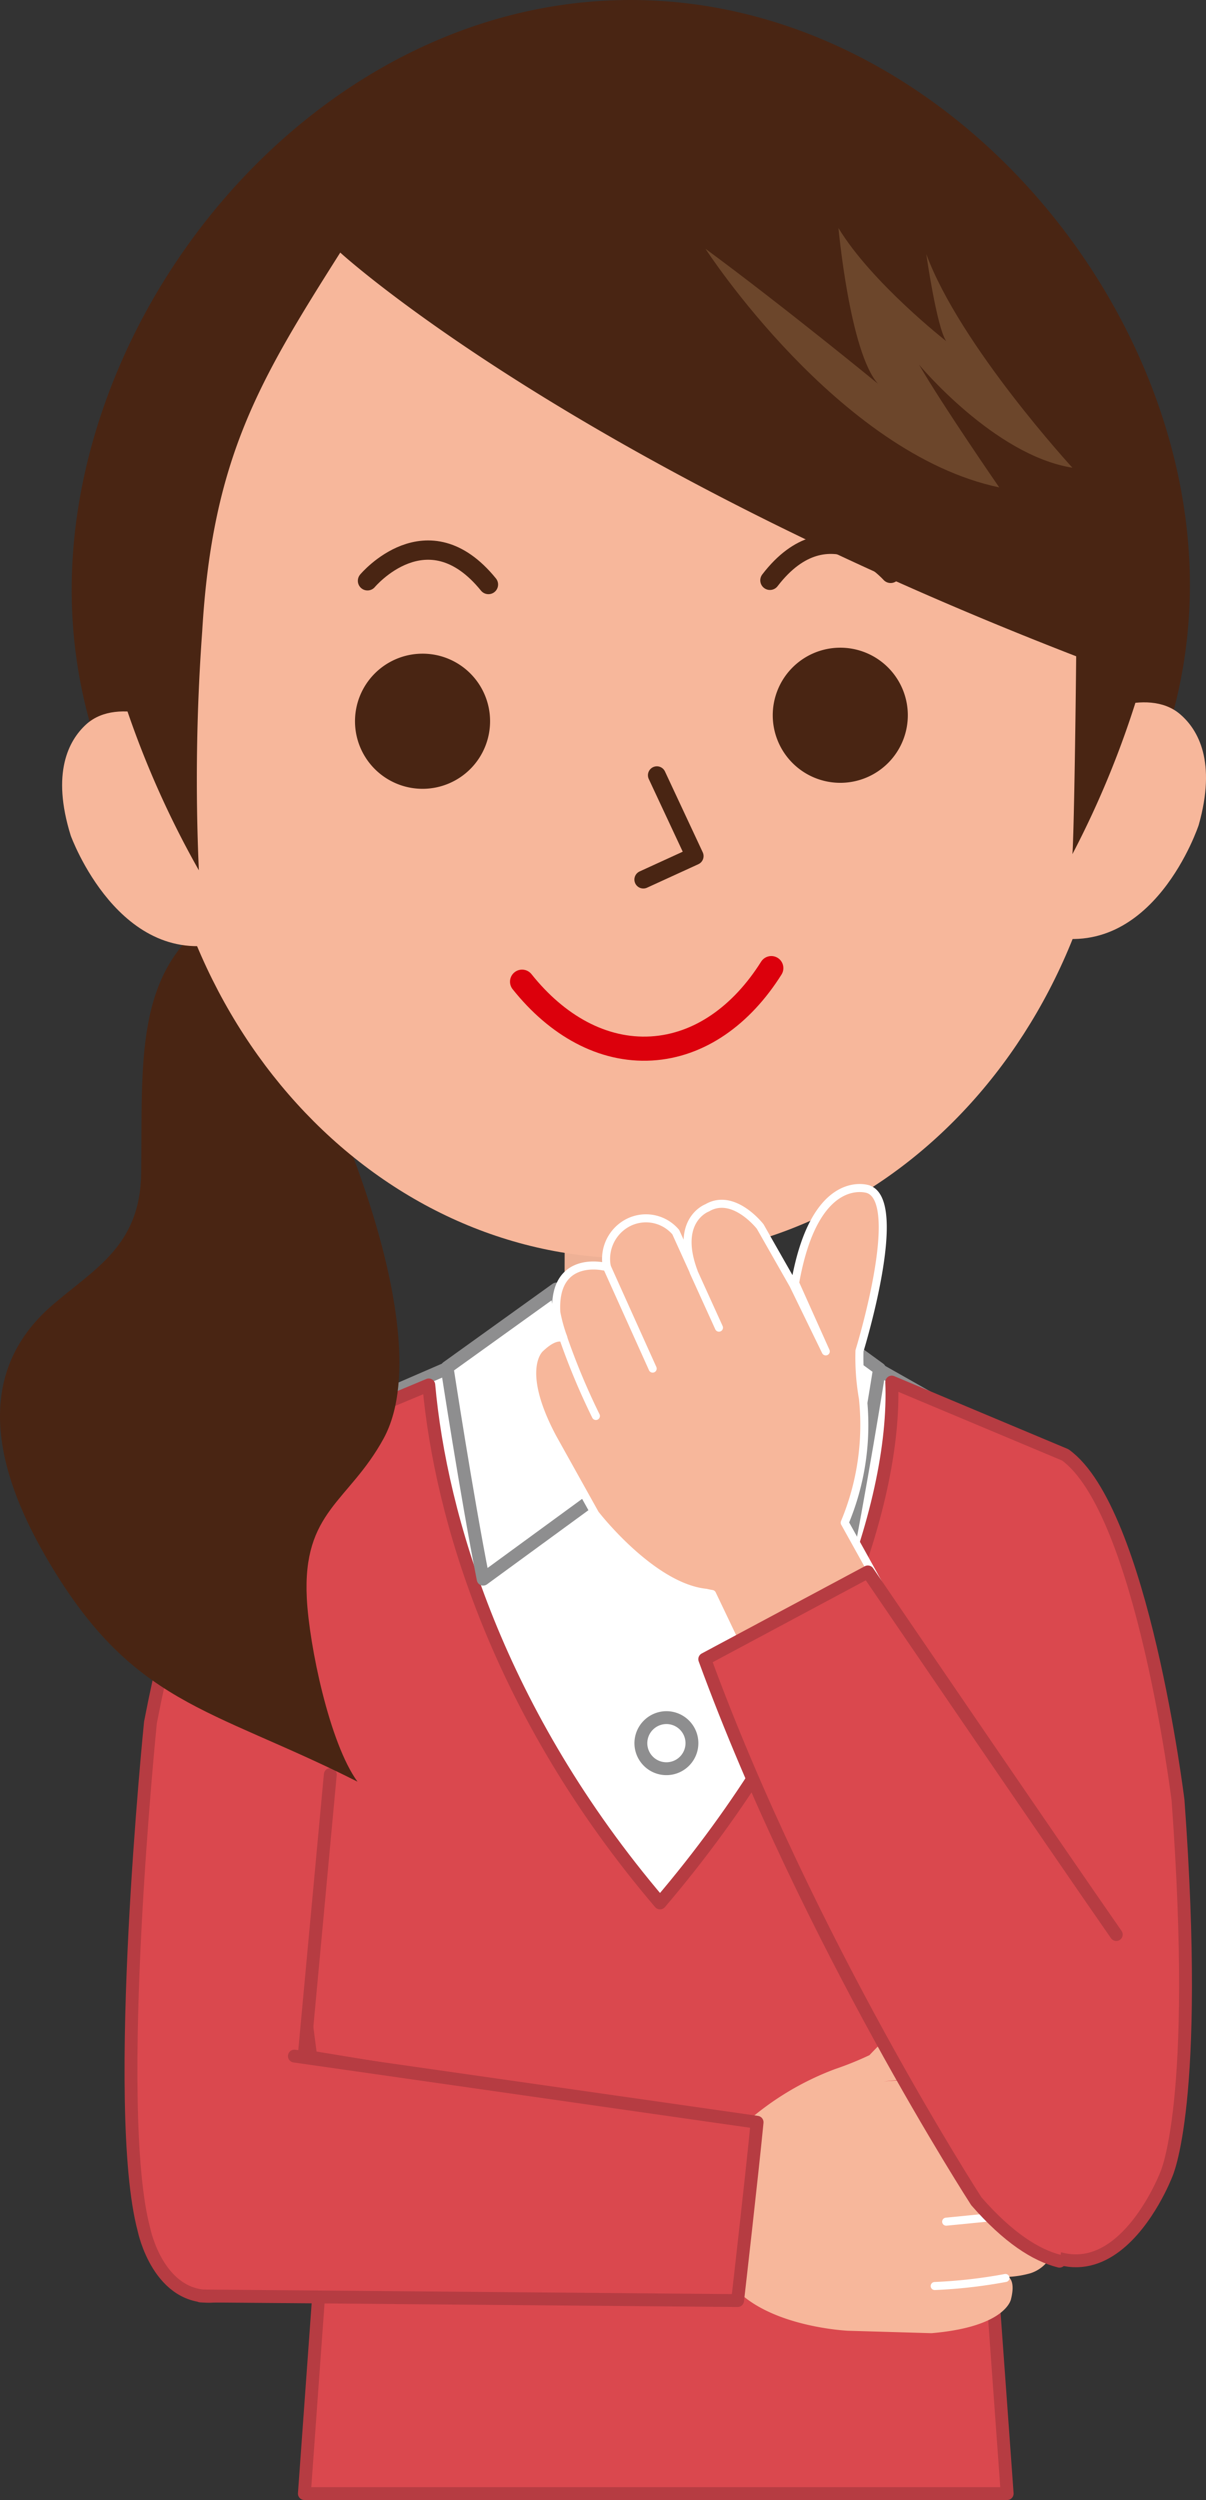
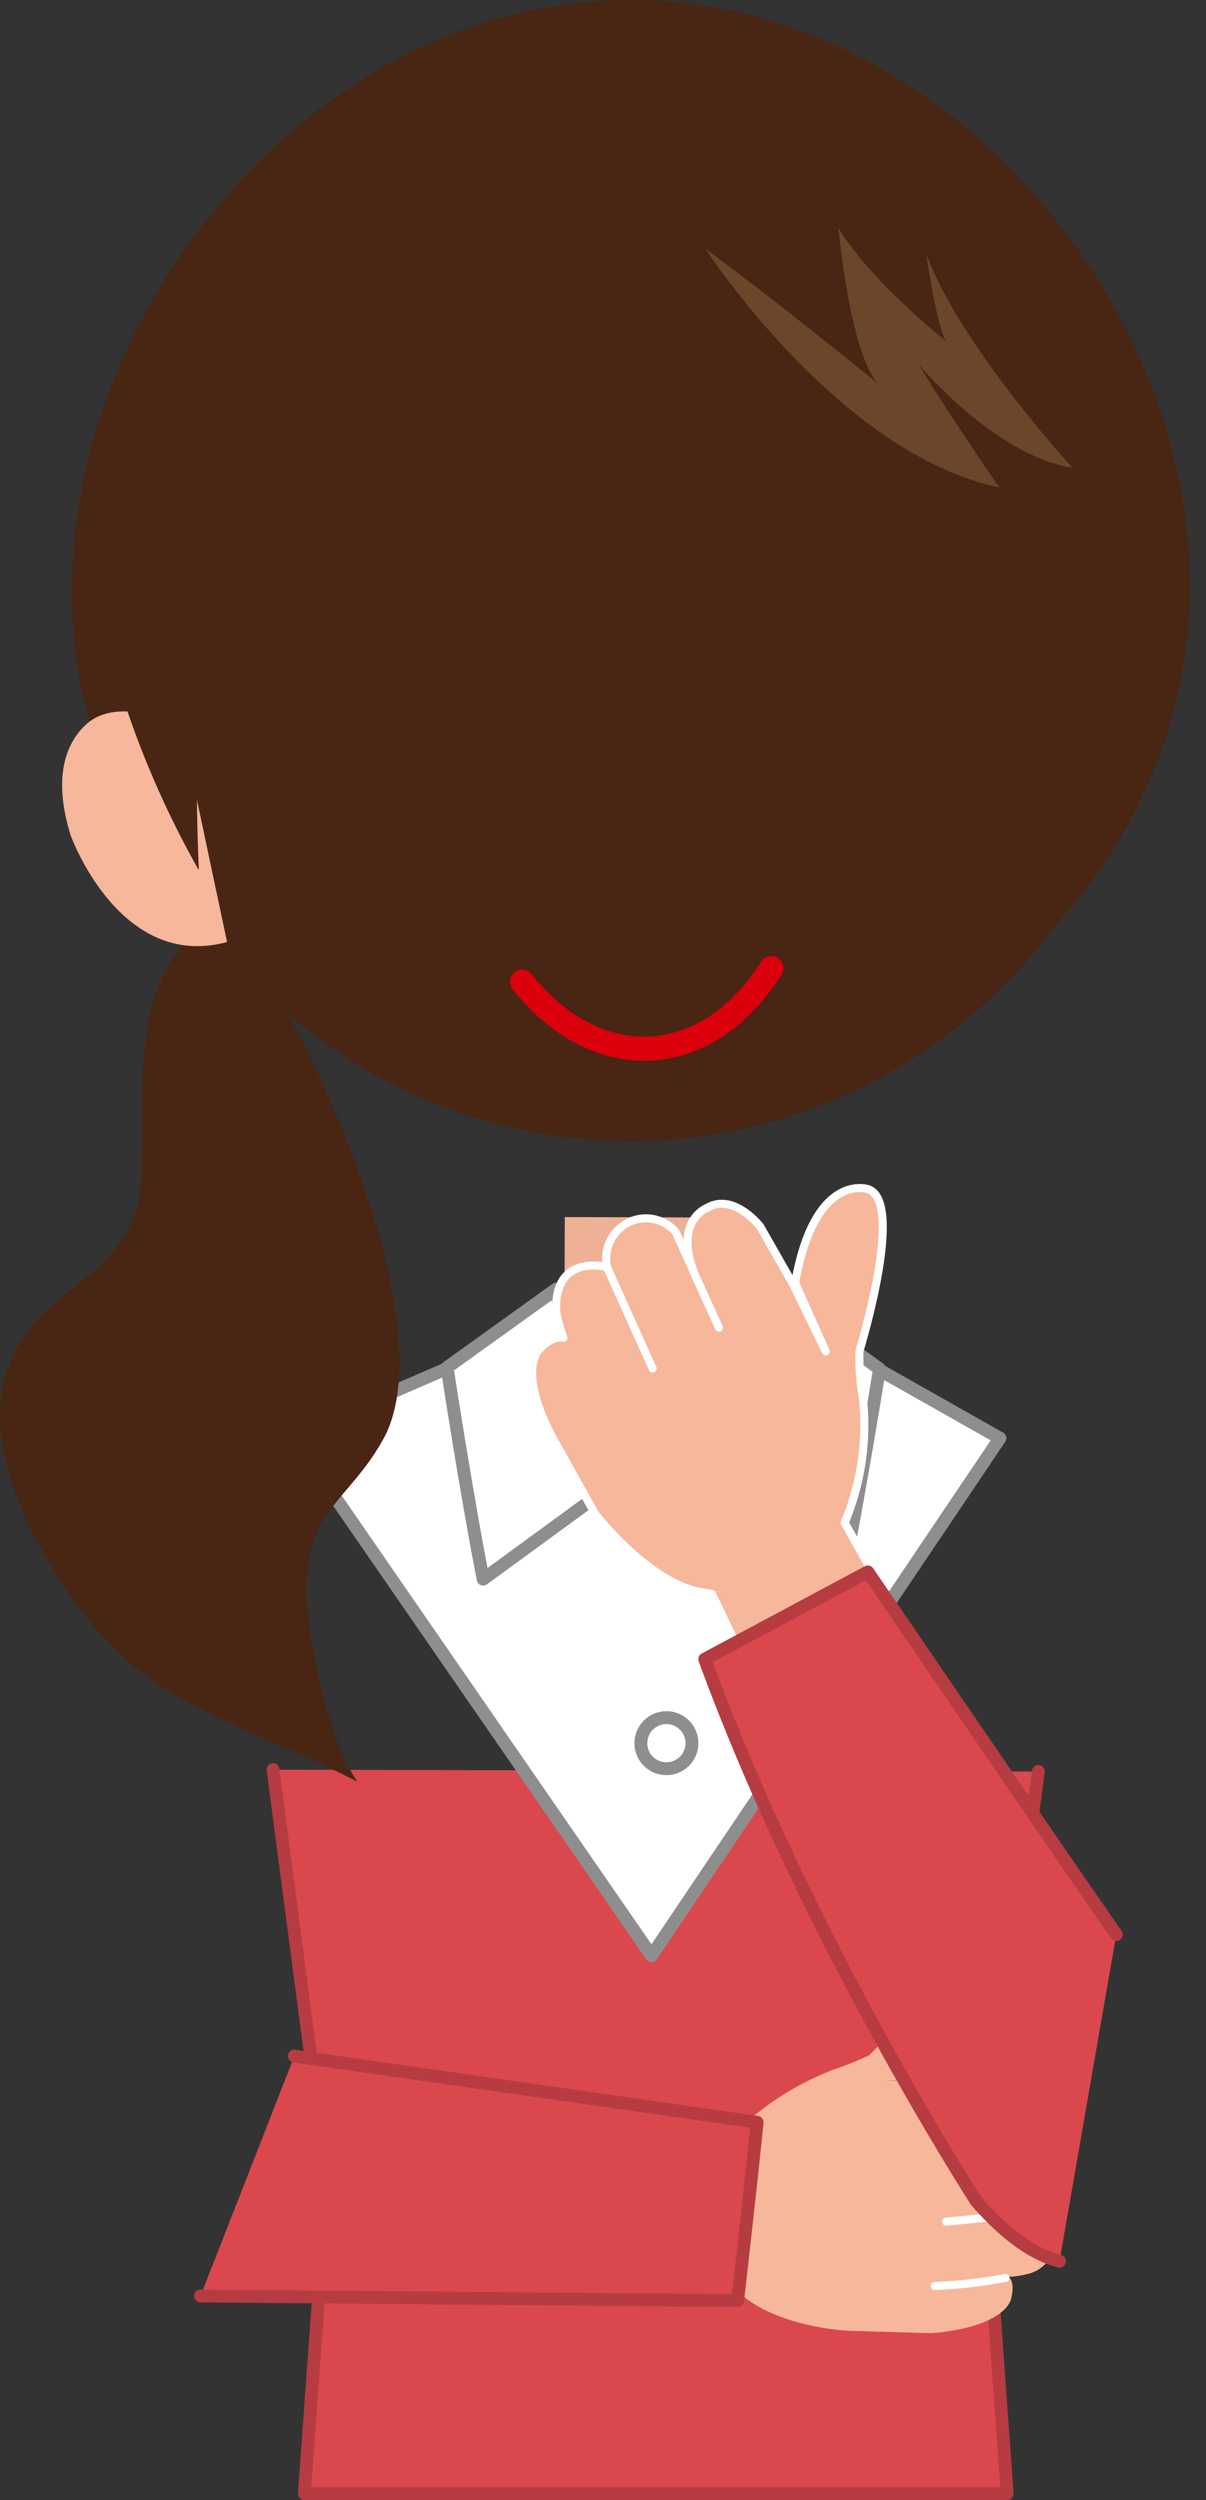
<svg xmlns="http://www.w3.org/2000/svg" width="75" height="155.4" viewBox="0 0 75 155.4">
  <rect x="0" y="0" width="75" height="155.4" fill="#333333" stroke="none" />
  <g id="グループ_1566" data-name="グループ 1566" transform="translate(-250.045 -227.961)">
    <path id="パス_2454" data-name="パス 2454" d="M317.191,337.348l-3.343,25.4,1.406,19.482H271.548l1.406-19.482L269.6,337.234" transform="translate(-2.574 0.732)" fill="#da484e" stroke="#b63c42" stroke-linecap="round" stroke-linejoin="round" stroke-width="0.8" />
    <path id="パス_2455" data-name="パス 2455" d="M280.4,312.449l-9.73,4.218L293,349l21.667-32.166-8.094-4.576Z" transform="translate(-2.438 0.525)" fill="#fff" stroke="#8e8e8f" stroke-linejoin="round" stroke-width="0.8" />
-     <path id="パス_2456" data-name="パス 2456" d="M310.908,362.967c7.186,11.1,11.658-.553,11.658-.553s2.116-4.375.74-23.275c0,0-2.21-18.028-7.015-21.475l-10.79-4.525c.313,7.7-4.214,20.415-14.41,32.377-10.076-11.821-13.645-24.016-14.38-32.2l-11.121,4.64s-3.341,1.643-6.188,16.336c0,0-2.436,23.984-.4,31.551,0,0,.915,4.494,4.471,4.1l26.975-.117s1.344-8.277,1.141-11.084l-22.627-3.709,1.624-17.5" transform="translate(0 0.732)" fill="#da484e" stroke="#b63c42" stroke-linecap="round" stroke-linejoin="round" stroke-width="0.8" />
    <g id="グループ_1564" data-name="グループ 1564" transform="translate(289.148 350.694)">
      <path id="パス_2457" data-name="パス 2457" d="M306.134,355.842a17.8,17.8,0,0,0-5.492,3.283c-.541.67-6.236,1.43-6.236,1.43l-1.1,8.156,6.319.424c2.1,2.75,7.322,2.974,7.322,2.974l5.183.151c4.676-.4,4.946-2.125,4.946-2.125.259-1.043-.071-1.272-.133-1.377a6.189,6.189,0,0,0,1.336-.223,2.236,2.236,0,0,0,.982-3.629l-.107-.156a2.248,2.248,0,0,0,1.523-2.022,2.15,2.15,0,0,0-1.754-2.2l-2.34.219c2.969-.5,2.653-2.373,2.653-2.373.18-2.2-2.32-2.131-2.32-2.131l-3.694.1-4.064.265,4.1-.4c4.9-4.063,2.41-6.117,2.453-6.061-1.666-1.33-7.441,4.832-7.441,4.832A20.052,20.052,0,0,1,306.134,355.842Z" transform="translate(-293.304 -349.962)" fill="#f7b79b" />
      <path id="パス_2458" data-name="パス 2458" d="M316.73,368.828a31.23,31.23,0,0,1-4.4.5" transform="translate(-293.304 -349.962)" fill="none" stroke="#fff" stroke-linecap="round" stroke-linejoin="round" stroke-width="0.5" />
      <line id="線_1019" data-name="線 1019" x1="3.336" y2="0.305" transform="translate(19.891 10.788)" fill="none" stroke="#fff" stroke-linecap="round" stroke-linejoin="round" stroke-width="0.5" />
      <line id="線_1020" data-name="線 1020" x1="6.449" y2="0.633" transform="translate(19.738 14.733)" fill="none" stroke="#fff" stroke-linecap="round" stroke-linejoin="round" stroke-width="0.5" />
    </g>
    <path id="パス_2459" data-name="パス 2459" d="M263.35,284.546c-5.018,3.414-4.428,9.151-4.525,15.948-.063,4.517-2.929,5.934-5.538,8.194-4.9,4.247-3.585,10.114-.4,15.615,5.354,9.255,10.131,9.327,19.39,13.994-1.745-2.4-3-8.457-3.151-11.384-.277-5.445,2.608-5.977,4.779-9.952,3.971-7.286-5.122-26.937-9.806-32.2" transform="translate(0 0.412)" fill="#492513" />
    <path id="パス_2460" data-name="パス 2460" d="M324.042,263.957c.214,17.931-15.175,32.7-34.382,32.985s-34.943-14.017-35.155-31.948,15.108-36.747,34.312-37.03S323.828,246.026,324.042,263.957Z" transform="translate(0)" fill="#492513" />
    <rect id="長方形_367" data-name="長方形 367" width="12.466" height="11.87" transform="matrix(0.003, -1, 1, 0.003, 285.13, 316.081)" fill="#eeb196" />
    <path id="パス_2461" data-name="パス 2461" d="M322.453,264.561c.235,18.7-14.424,34.064-32.745,34.327s-33.35-14.674-33.581-33.368,14.42-34.063,32.74-34.328S322.224,245.869,322.453,264.561Z" fill="#492513" />
    <path id="パス_2462" data-name="パス 2462" d="M261.32,272.864s-3.871-1.988-5.93-.094c-1.067.984-2.165,2.994-.946,6.9,0,0,3.043,8.442,9.722,6.616" transform="translate(0 0.231)" fill="#f7b79b" />
-     <path id="パス_2463" data-name="パス 2463" d="M321.685,272.4s3.818-2.092,5.928-.252c1.1.954,2.249,2.936,1.132,6.875,0,0-2.81,8.518-9.535,6.867" transform="translate(-4.156 0.228)" fill="#f7b79b" />
-     <path id="パス_2464" data-name="パス 2464" d="M319.4,271.911c.238,18.693-12.992,34.034-29.559,34.271s-30.179-14.731-30.416-33.424,12.923-38.257,29.485-38.488S319.168,253.217,319.4,271.911Z" transform="translate(0)" fill="#f7b79b" />
    <path id="パス_2465" data-name="パス 2465" d="M281.9,272.534a4.2,4.2,0,1,1-4.255-4.143A4.195,4.195,0,0,1,281.9,272.534Z" transform="translate(-1.378 0.203)" fill="#492513" />
    <path id="パス_2466" data-name="パス 2466" d="M274.306,263.9s3.722-4.446,7.522.231" transform="translate(-1.407 0.164)" fill="none" stroke="#492513" stroke-linecap="round" stroke-linejoin="round" stroke-width="1.2" />
    <path id="パス_2467" data-name="パス 2467" d="M301.1,272.273a4.2,4.2,0,1,0,4.139-4.252A4.2,4.2,0,0,0,301.1,272.273Z" transform="translate(-2.998 0.201)" fill="#492513" />
    <path id="パス_2468" data-name="パス 2468" d="M308.381,263.44s-3.842-4.346-7.507.432" transform="translate(-2.948 0.162)" fill="none" stroke="#492513" stroke-linecap="round" stroke-linejoin="round" stroke-width="1.2" />
-     <path id="パス_2469" data-name="パス 2469" d="M293.21,275.912l2.349,5.025-3.191,1.46" transform="translate(-2.315 0.238)" fill="none" stroke="#492513" stroke-linecap="round" stroke-linejoin="round" stroke-width="1.111" />
    <path id="パス_2472" data-name="パス 2472" d="M316.972,268.756c-.061,6.163-.166,11.536-.235,12.3a58.328,58.328,0,0,0,4.8-12.48l-4.554-14.4s-10.939-31.33-37.209-21.481c0,0-16.888.035-22.44,28.571l-.129,8.5a58.377,58.377,0,0,0,5.207,12.293,127.276,127.276,0,0,1,.209-14.866c.629-10.733,3.531-15.553,8.584-23.532C271.206,243.664,285.117,256.416,316.972,268.756Z" fill="#492513" />
    <path id="パス_2473" data-name="パス 2473" d="M298.074,243.425s8.23,12.72,18.268,14.833c0,0-3.514-5.084-4.989-7.633,0,0,4.67,5.638,9.541,6.41,0,0-6.991-7.6-9.089-13.28,0,0,.653,4.564,1.24,5.412,0,0-4.642-3.633-6.7-7.03,0,0,.7,7.706,2.455,9.678C308.8,251.815,303,247.056,298.074,243.425Z" transform="translate(-4.156)" fill="#6c462b" />
    <path id="パス_2474" data-name="パス 2474" d="M284.78,288.689c2.173,2.727,5.014,4.327,8.04,4.151,3-.176,5.62-2.07,7.46-4.995" transform="translate(-2.268 0.294)" fill="none" stroke="#dc000c" stroke-linecap="round" stroke-linejoin="round" stroke-width="1.5" />
    <path id="パス_2475" data-name="パス 2475" d="M263.8,369.945l33.4.288s.906-7.912,1.212-11.084l-28.775-4.114" transform="translate(-1.284 0.732)" fill="#da484e" stroke="#b63c42" stroke-linecap="round" stroke-linejoin="round" stroke-width="0.8" />
    <path id="パス_2476" data-name="パス 2476" d="M292.206,335.807a1.588,1.588,0,1,0,1.584-1.594A1.594,1.594,0,0,0,292.206,335.807Z" transform="translate(-2.306 0.515)" fill="#fff" stroke="#8e8e8f" stroke-linecap="round" stroke-linejoin="round" stroke-width="0.8" />
    <path id="パス_2477" data-name="パス 2477" d="M292.206,322.236a1.588,1.588,0,1,0,1.584-1.593A1.6,1.6,0,0,0,292.206,322.236Z" transform="translate(-2.306 0.449)" fill="#fff" stroke="#8e8e8f" stroke-linecap="round" stroke-linejoin="round" stroke-width="0.8" />
    <path id="パス_2478" data-name="パス 2478" d="M293.61,317.2c-6.381-2.418-7.076-9.543-7.076-9.543l-6.795,4.879s1.2,7.856,2.244,13.158Z" transform="translate(-1.89 0.428)" fill="#fff" stroke="#8e8e8f" stroke-linejoin="round" stroke-width="0.8" />
    <path id="パス_2479" data-name="パス 2479" d="M293.61,317.2c6.4-2.377,7.135-9.5,7.135-9.5l6.77,4.924s-1.25,7.846-2.332,13.143Z" transform="translate(-2.775 0.429)" fill="#fff" stroke="#8e8e8f" stroke-linejoin="round" stroke-width="0.8" />
    <g id="グループ_1565" data-name="グループ 1565" transform="translate(283.138 301.809)">
      <path id="パス_2480" data-name="パス 2480" d="M306.324,314.434a15.723,15.723,0,0,1-1.133,7.736l2.978,5.359-7.628,6.611-3.6-7.537c-.236-.039-.37-.075-.37-.075-3.393-.348-6.9-4.9-6.9-4.9l-2.644-4.741c-2.307-4.334-.766-5.566-.766-5.566.885-.838,1.294-.642,1.435-.641a9.882,9.882,0,0,1-.44-1.583c-.2-3.566,2.923-2.857,2.923-2.857l.219.016a2.539,2.539,0,0,1,1.137-2.631,2.43,2.43,0,0,1,3.151.485l1.1,2.423c-1.176-3.193.851-3.933.851-3.933,1.648-.972,3.3,1.162,3.3,1.162l2.059,3.616,2.017,4.144-1.907-4.25c1.252-7.1,4.662-5.809,4.586-5.818,2.243.892-.582,10.034-.582,10.034A14.57,14.57,0,0,0,306.324,314.434Z" transform="translate(-285.753 -301.367)" fill="#f7b79b" stroke="#fff" stroke-linecap="round" stroke-linejoin="round" stroke-width="0.5" />
-       <path id="パス_2481" data-name="パス 2481" d="M287.651,310.574a42.692,42.692,0,0,0,2.067,4.963" transform="translate(-285.753 -301.367)" fill="none" stroke="#fff" stroke-linecap="round" stroke-linejoin="round" stroke-width="0.5" />
      <line id="線_1021" data-name="線 1021" x2="1.57" y2="3.455" transform="translate(10.048 5.225)" fill="none" stroke="#fff" stroke-linecap="round" stroke-linejoin="round" stroke-width="0.5" />
      <line id="線_1022" data-name="線 1022" x2="2.885" y2="6.405" transform="translate(4.611 4.82)" fill="none" stroke="#fff" stroke-linecap="round" stroke-linejoin="round" stroke-width="0.5" />
    </g>
    <path id="パス_2482" data-name="パス 2482" d="M320.091,367.785c-1.478-.369-3.2-1.472-5.17-3.722,0,0-10.49-16.2-16.893-33.7l10.144-5.425s11.476,16.84,15.449,22.543" transform="translate(-4.156 0.732)" fill="#da484e" stroke="#b63c42" stroke-linecap="round" stroke-linejoin="round" stroke-width="0.8" />
  </g>
</svg>